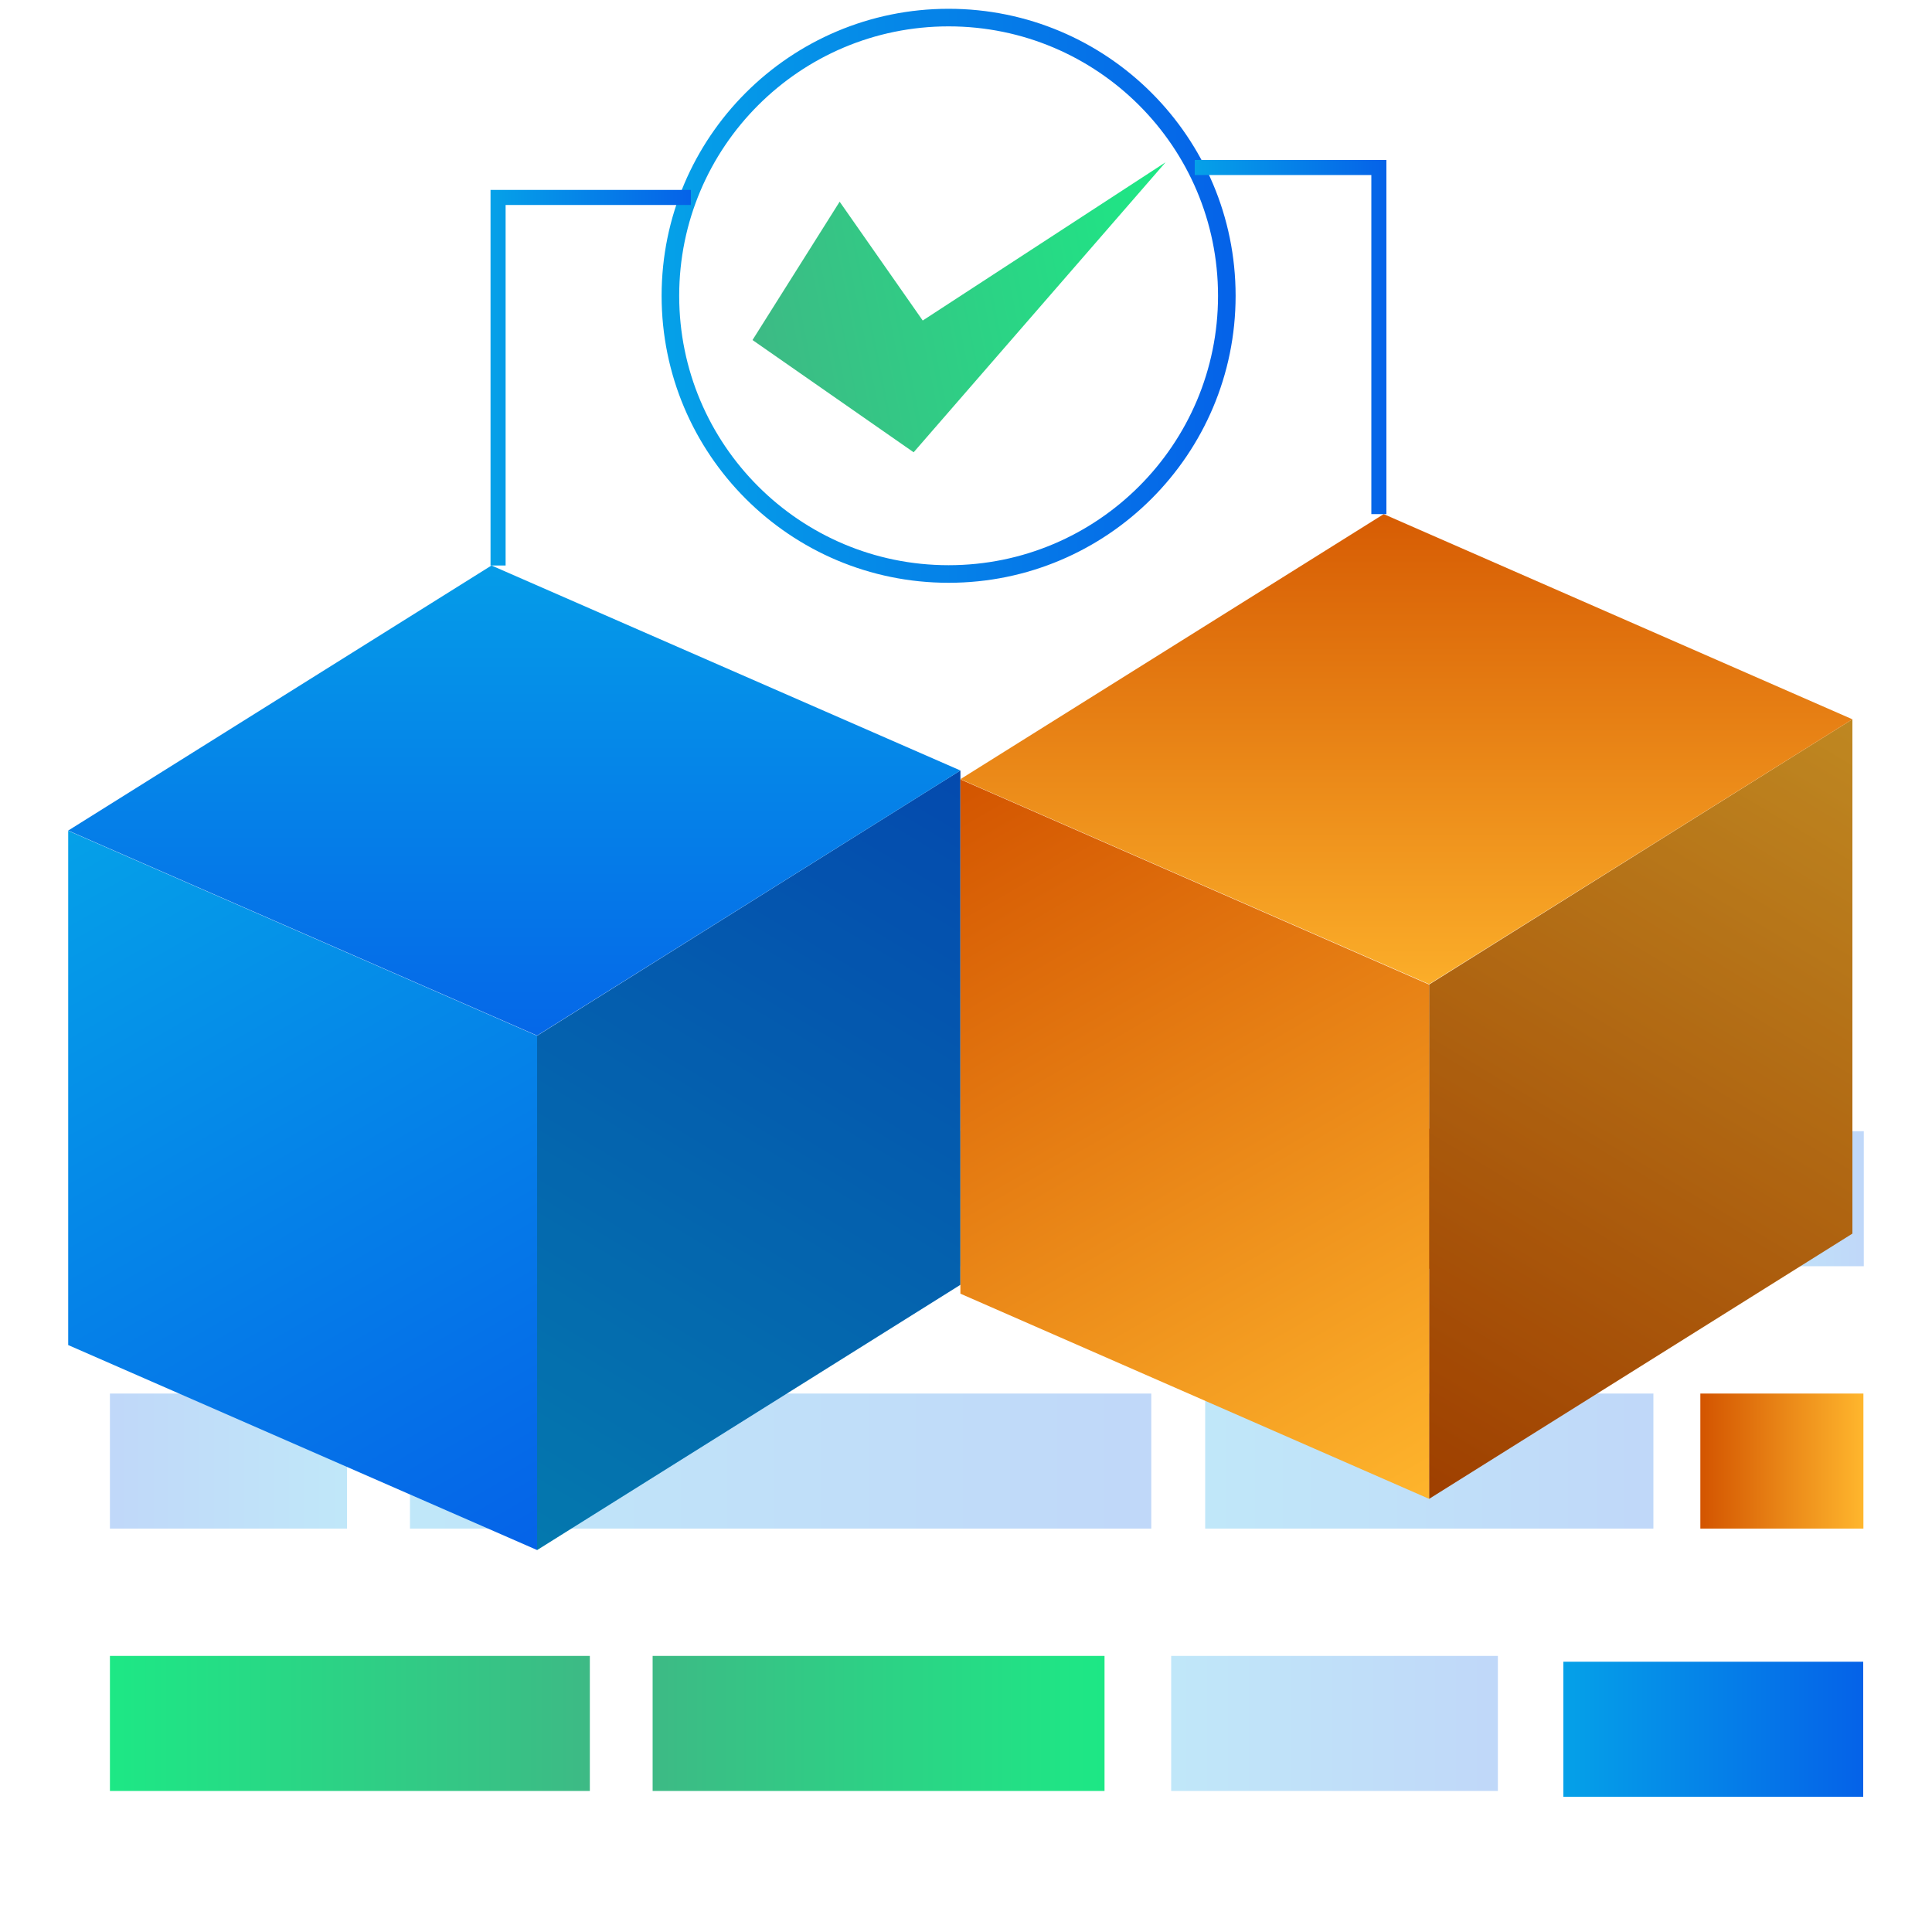
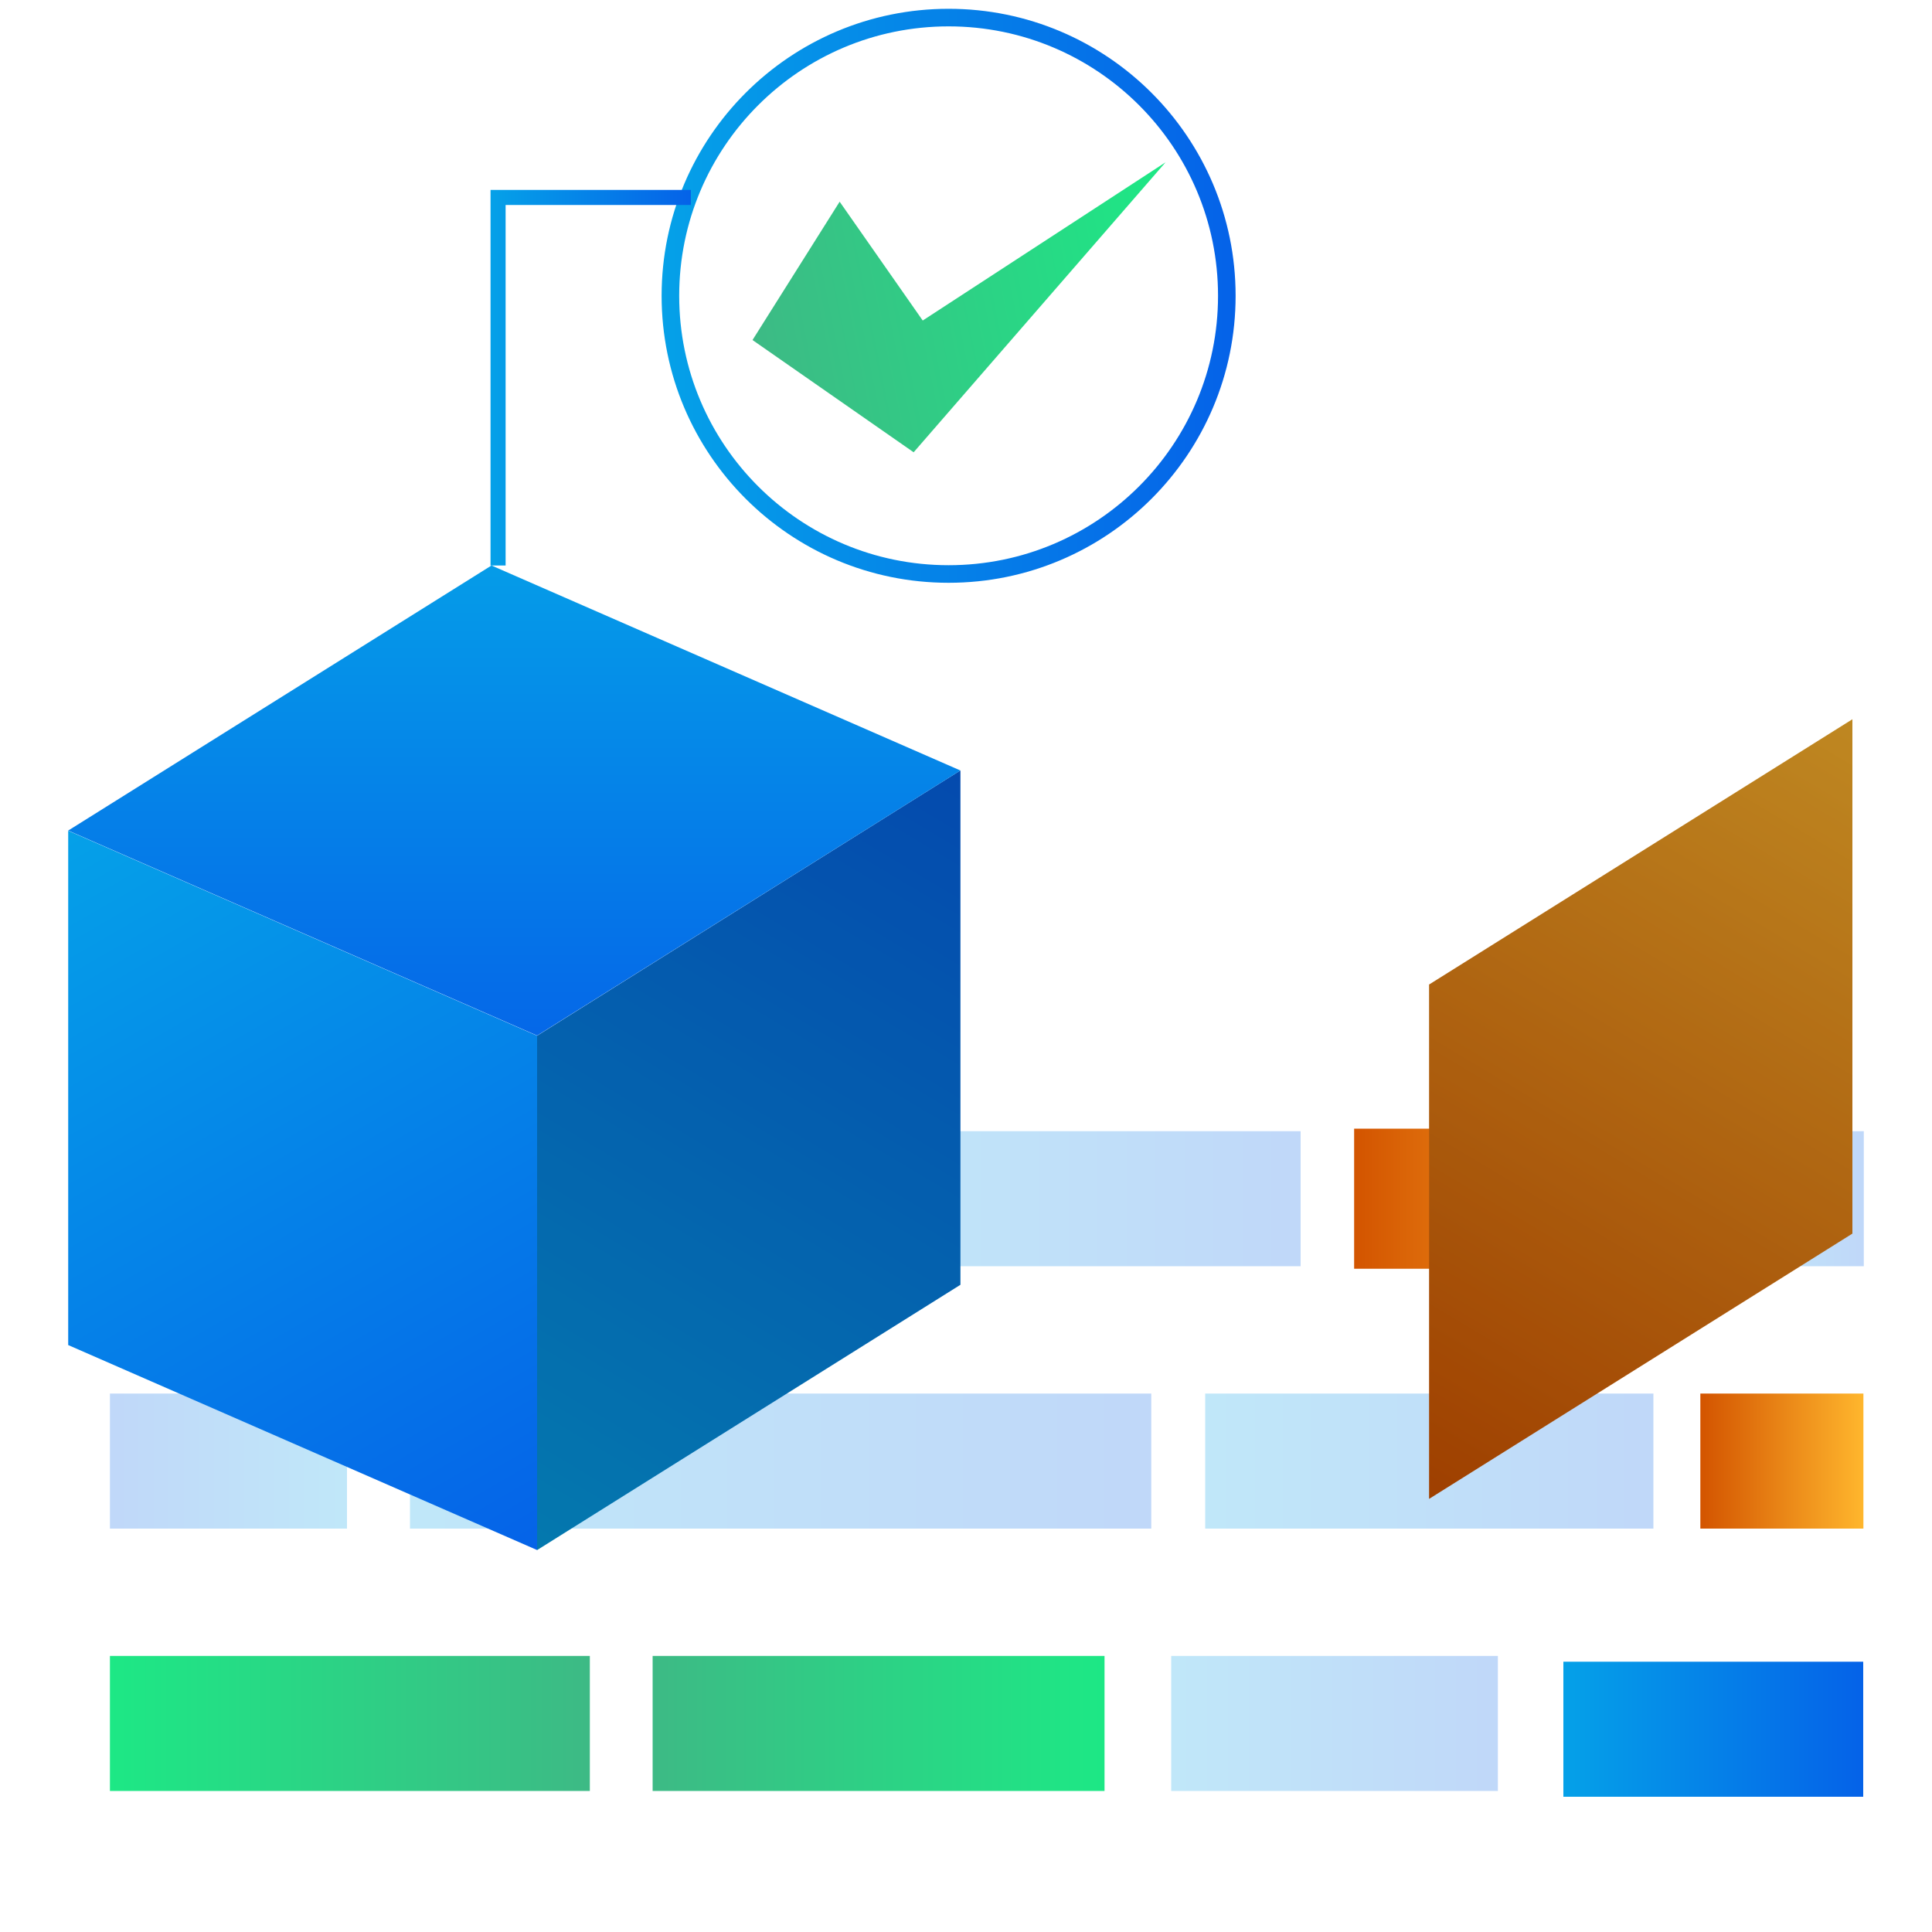
<svg xmlns="http://www.w3.org/2000/svg" xmlns:xlink="http://www.w3.org/1999/xlink" id="Layer_1" data-name="Layer 1" viewBox="0 0 100 100">
  <defs>
    <style>
      .cls-1 {
        fill: url(#linear-gradient-17);
      }

      .cls-2 {
        fill: url(#linear-gradient-15);
      }

      .cls-3 {
        fill: url(#linear-gradient-18);
      }

      .cls-4 {
        fill: url(#linear-gradient-7);
      }

      .cls-4, .cls-5, .cls-6, .cls-7, .cls-8, .cls-9, .cls-10 {
        opacity: .25;
      }

      .cls-5 {
        fill: url(#linear-gradient-12);
      }

      .cls-11 {
        stroke: url(#linear-gradient-21);
      }

      .cls-11, .cls-12 {
        stroke-width: .78px;
      }

      .cls-11, .cls-12, .cls-13 {
        fill: none;
        stroke-miterlimit: 10;
      }

      .cls-14 {
        fill: url(#linear-gradient-14);
      }

      .cls-15 {
        fill: url(#linear-gradient-20);
      }

      .cls-16 {
        fill: url(#linear-gradient-6);
      }

      .cls-17 {
        fill: url(#linear-gradient-11);
      }

      .cls-18 {
        fill: url(#linear-gradient-10);
      }

      .cls-19 {
        fill: url(#linear-gradient-16);
      }

      .cls-20 {
        fill: url(#linear-gradient-5);
      }

      .cls-6 {
        fill: url(#linear-gradient-9);
      }

      .cls-12 {
        stroke: url(#linear-gradient-22);
      }

      .cls-7 {
        fill: url(#linear-gradient-4);
      }

      .cls-8 {
        fill: url(#linear-gradient-3);
      }

      .cls-21 {
        fill: url(#linear-gradient);
      }

      .cls-13 {
        stroke: url(#linear-gradient-19);
        stroke-width: .91px;
      }

      .cls-9 {
        fill: url(#linear-gradient-2);
      }

      .cls-22 {
        fill: url(#linear-gradient-8);
      }

      .cls-23 {
        fill: url(#linear-gradient-13);
      }
    </style>
    <linearGradient id="linear-gradient" x1="150.39" y1="2397.65" x2="173.77" y2="2397.65" gradientTransform="translate(-116.61 2486.85) scale(1 -1)" gradientUnits="userSpaceOnUse">
      <stop offset="0" stop-color="#3dba85" />
      <stop offset="1" stop-color="#1de885" />
    </linearGradient>
    <linearGradient id="linear-gradient-2" x1="137.82" y1="2411.23" x2="176.2" y2="2411.23" gradientTransform="translate(-116.61 2486.85) scale(1 -1)" gradientUnits="userSpaceOnUse">
      <stop offset="0" stop-color="#05a1e8" />
      <stop offset="1" stop-color="#0562e8" />
    </linearGradient>
    <linearGradient id="linear-gradient-3" x1="178.98" x2="202.18" xlink:href="#linear-gradient-2" />
    <linearGradient id="linear-gradient-4" x1="160.27" y1="2424.8" x2="183.93" y2="2424.8" xlink:href="#linear-gradient-2" />
    <linearGradient id="linear-gradient-5" x1="204.62" y1="2411.23" x2="213.05" y2="2411.23" gradientTransform="translate(-116.61 2486.85) scale(1 -1)" gradientUnits="userSpaceOnUse">
      <stop offset="0" stop-color="#d35400" />
      <stop offset="1" stop-color="#ffb62d" />
    </linearGradient>
    <linearGradient id="linear-gradient-6" x1="186.69" y1="2424.8" x2="202.95" y2="2424.8" xlink:href="#linear-gradient-5" />
    <linearGradient id="linear-gradient-7" x1="177.22" y1="2397.65" x2="194.13" y2="2397.65" xlink:href="#linear-gradient-2" />
    <linearGradient id="linear-gradient-8" x1="9932.47" y1="2397.65" x2="9957.31" y2="2397.65" gradientTransform="translate(9962.99 2486.85) rotate(-180)" xlink:href="#linear-gradient" />
    <linearGradient id="linear-gradient-9" x1="9945.03" y1="2411.23" x2="9957.31" y2="2411.23" gradientTransform="translate(9962.99 2486.85) rotate(-180)" xlink:href="#linear-gradient-2" />
    <linearGradient id="linear-gradient-10" x1="9922.59" y1="2424.8" x2="9957.31" y2="2424.8" gradientTransform="translate(9962.99 2486.85) rotate(-180)" xlink:href="#linear-gradient-2" />
    <linearGradient id="linear-gradient-11" x1="197.53" y1="2397.34" x2="213.05" y2="2397.34" xlink:href="#linear-gradient-2" />
    <linearGradient id="linear-gradient-12" x1="206.97" y1="2424.8" x2="213.07" y2="2424.8" xlink:href="#linear-gradient-2" />
    <linearGradient id="linear-gradient-13" x1="26.95" y1="79.85" x2="50.78" y2="39.89" gradientTransform="matrix(1, 0, 0, 1, 0, 0)" xlink:href="#linear-gradient-2" />
    <linearGradient id="linear-gradient-14" x1="4.38" y1="42.08" x2="27.09" y2="81.4" gradientTransform="matrix(1, 0, 0, 1, 0, 0)" xlink:href="#linear-gradient-2" />
    <linearGradient id="linear-gradient-15" x1="26.62" y1="26.81" x2="26.62" y2="56.2" gradientTransform="matrix(1, 0, 0, 1, 0, 0)" xlink:href="#linear-gradient-2" />
    <linearGradient id="linear-gradient-16" x1="73.12" y1="77.19" x2="96.96" y2="37.23" gradientTransform="matrix(1, 0, 0, 1, 0, 0)" xlink:href="#linear-gradient-5" />
    <linearGradient id="linear-gradient-17" x1="50.55" y1="39.42" x2="73.27" y2="78.75" gradientTransform="matrix(1, 0, 0, 1, 0, 0)" xlink:href="#linear-gradient-5" />
    <linearGradient id="linear-gradient-18" x1="72.8" y1="24.15" x2="72.8" y2="53.54" gradientTransform="matrix(1, 0, 0, 1, 0, 0)" xlink:href="#linear-gradient-5" />
    <linearGradient id="linear-gradient-19" x1="34.25" y1="15.31" x2="63.96" y2="15.31" gradientTransform="matrix(1, 0, 0, 1, 0, 0)" xlink:href="#linear-gradient-2" />
    <linearGradient id="linear-gradient-20" x1="437.24" y1="-1229.7" x2="460.01" y2="-1229.7" gradientTransform="translate(-147.82 1309.86) rotate(-11.34)" xlink:href="#linear-gradient" />
    <linearGradient id="linear-gradient-21" x1="61.84" y1="17.45" x2="71.76" y2="17.45" gradientTransform="matrix(1, 0, 0, 1, 0, 0)" xlink:href="#linear-gradient-2" />
    <linearGradient id="linear-gradient-22" x1="25.39" y1="19.55" x2="35.76" y2="19.55" gradientTransform="matrix(1, 0, 0, 1, 0, 0)" xlink:href="#linear-gradient-2" />
  </defs>
  <g>
    <rect class="cls-21" x="33.78" y="85.71" width="23.39" height="6.99" />
    <rect class="cls-9" x="21.22" y="72.13" width="38.37" height="6.99" />
    <rect class="cls-8" x="62.38" y="72.13" width="23.2" height="6.99" />
    <rect class="cls-7" x="43.66" y="58.55" width="23.66" height="6.99" />
    <rect class="cls-20" x="88.01" y="72.13" width="8.44" height="6.99" />
    <rect class="cls-16" x="70.09" y="58.42" width="16.26" height="7.25" />
    <rect class="cls-4" x="60.62" y="85.71" width="16.91" height="6.99" />
    <rect class="cls-22" x="5.69" y="85.71" width="24.84" height="6.99" />
    <rect class="cls-6" x="5.69" y="72.13" width="12.27" height="6.99" />
-     <rect class="cls-18" x="5.69" y="58.55" width="34.72" height="6.99" />
    <rect class="cls-17" x="80.92" y="86.01" width="15.52" height="6.99" />
    <rect class="cls-5" x="90.37" y="58.55" width="6.1" height="6.99" />
  </g>
  <g>
    <polygon class="cls-23" points="49.71 66.5 27.8 80.23 27.8 53.61 49.71 39.88 49.71 66.5" />
    <polygon class="cls-10" points="49.71 66.5 27.8 80.23 27.8 53.61 49.71 39.88 49.71 66.5" />
    <polygon class="cls-14" points="3.53 69.62 27.8 80.23 27.8 53.61 3.53 43 3.53 69.62" />
    <polygon class="cls-2" points="3.53 42.99 27.8 53.6 49.71 39.88 25.44 29.27 3.53 42.99" />
  </g>
  <g>
    <polygon class="cls-19" points="95.88 63.85 73.97 77.58 73.97 50.96 95.88 37.23 95.88 63.85" />
    <polygon class="cls-10" points="95.88 63.85 73.97 77.58 73.97 50.96 95.88 37.23 95.88 63.85" />
-     <polygon class="cls-1" points="49.71 66.96 73.97 77.58 73.97 50.96 49.71 40.34 49.71 66.96" />
-     <polygon class="cls-3" points="49.71 40.33 73.97 50.94 95.88 37.23 71.62 26.61 49.71 40.33" />
  </g>
  <circle class="cls-13" cx="49.1" cy="15.31" r="14.4" />
  <polygon class="cls-15" points="43.46 10.44 38.95 17.6 47.29 23.41 60.33 8.4 47.76 16.59 43.46 10.44" />
-   <polyline class="cls-11" points="61.84 8.67 71.37 8.67 71.37 26.61" />
  <polyline class="cls-12" points="35.76 10.22 25.78 10.22 25.78 29.27" />
</svg>